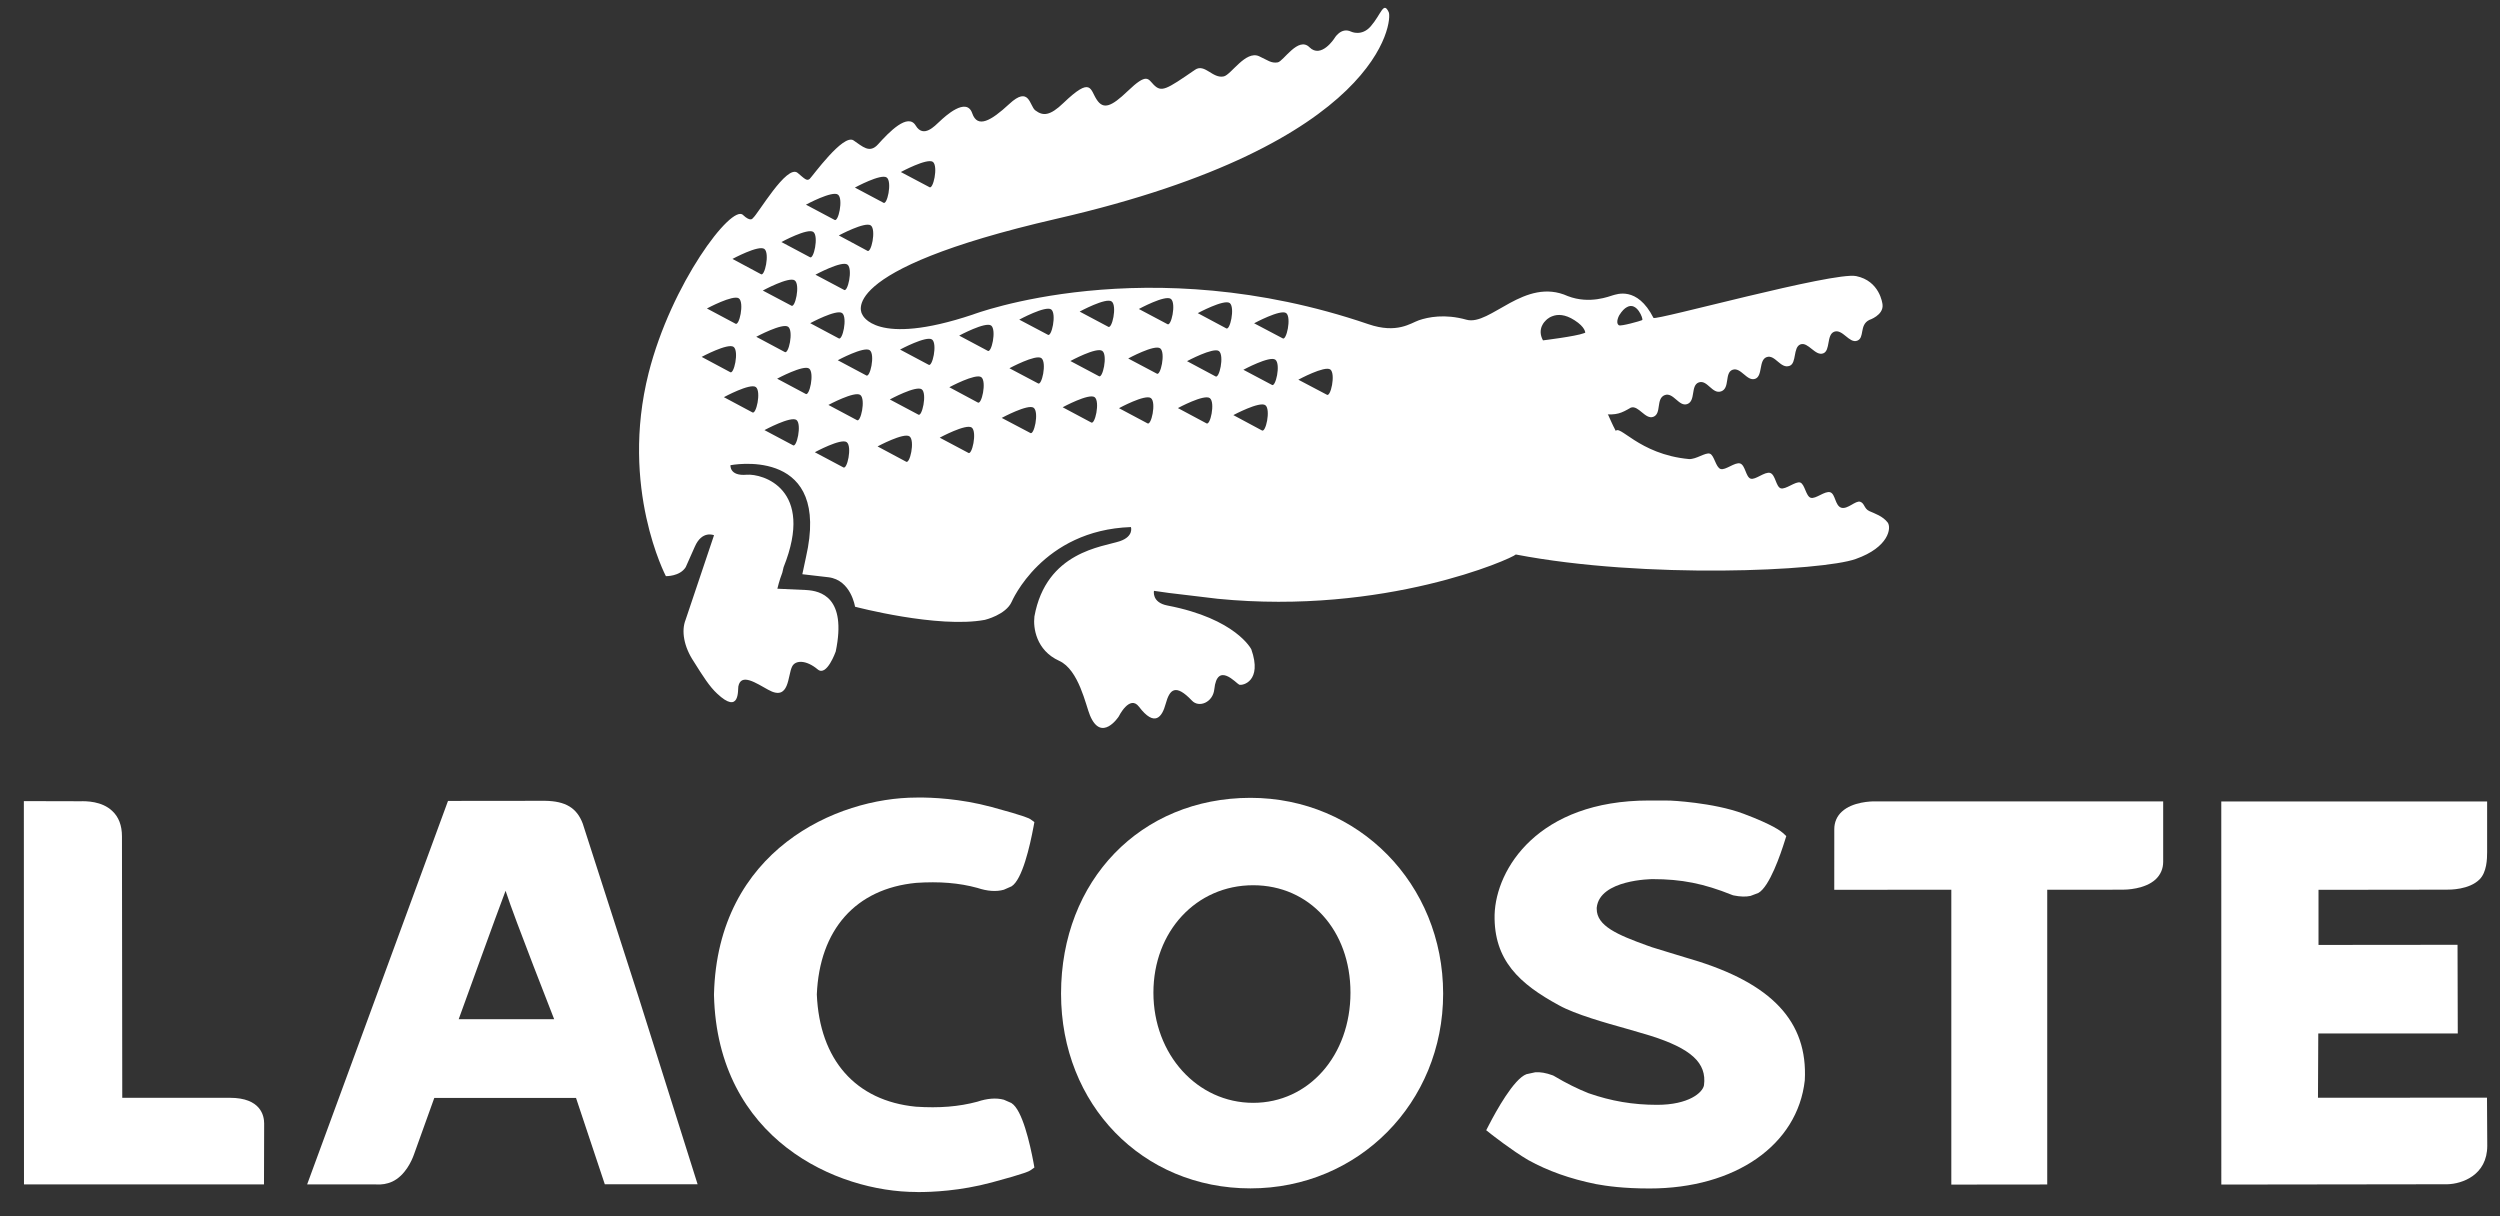
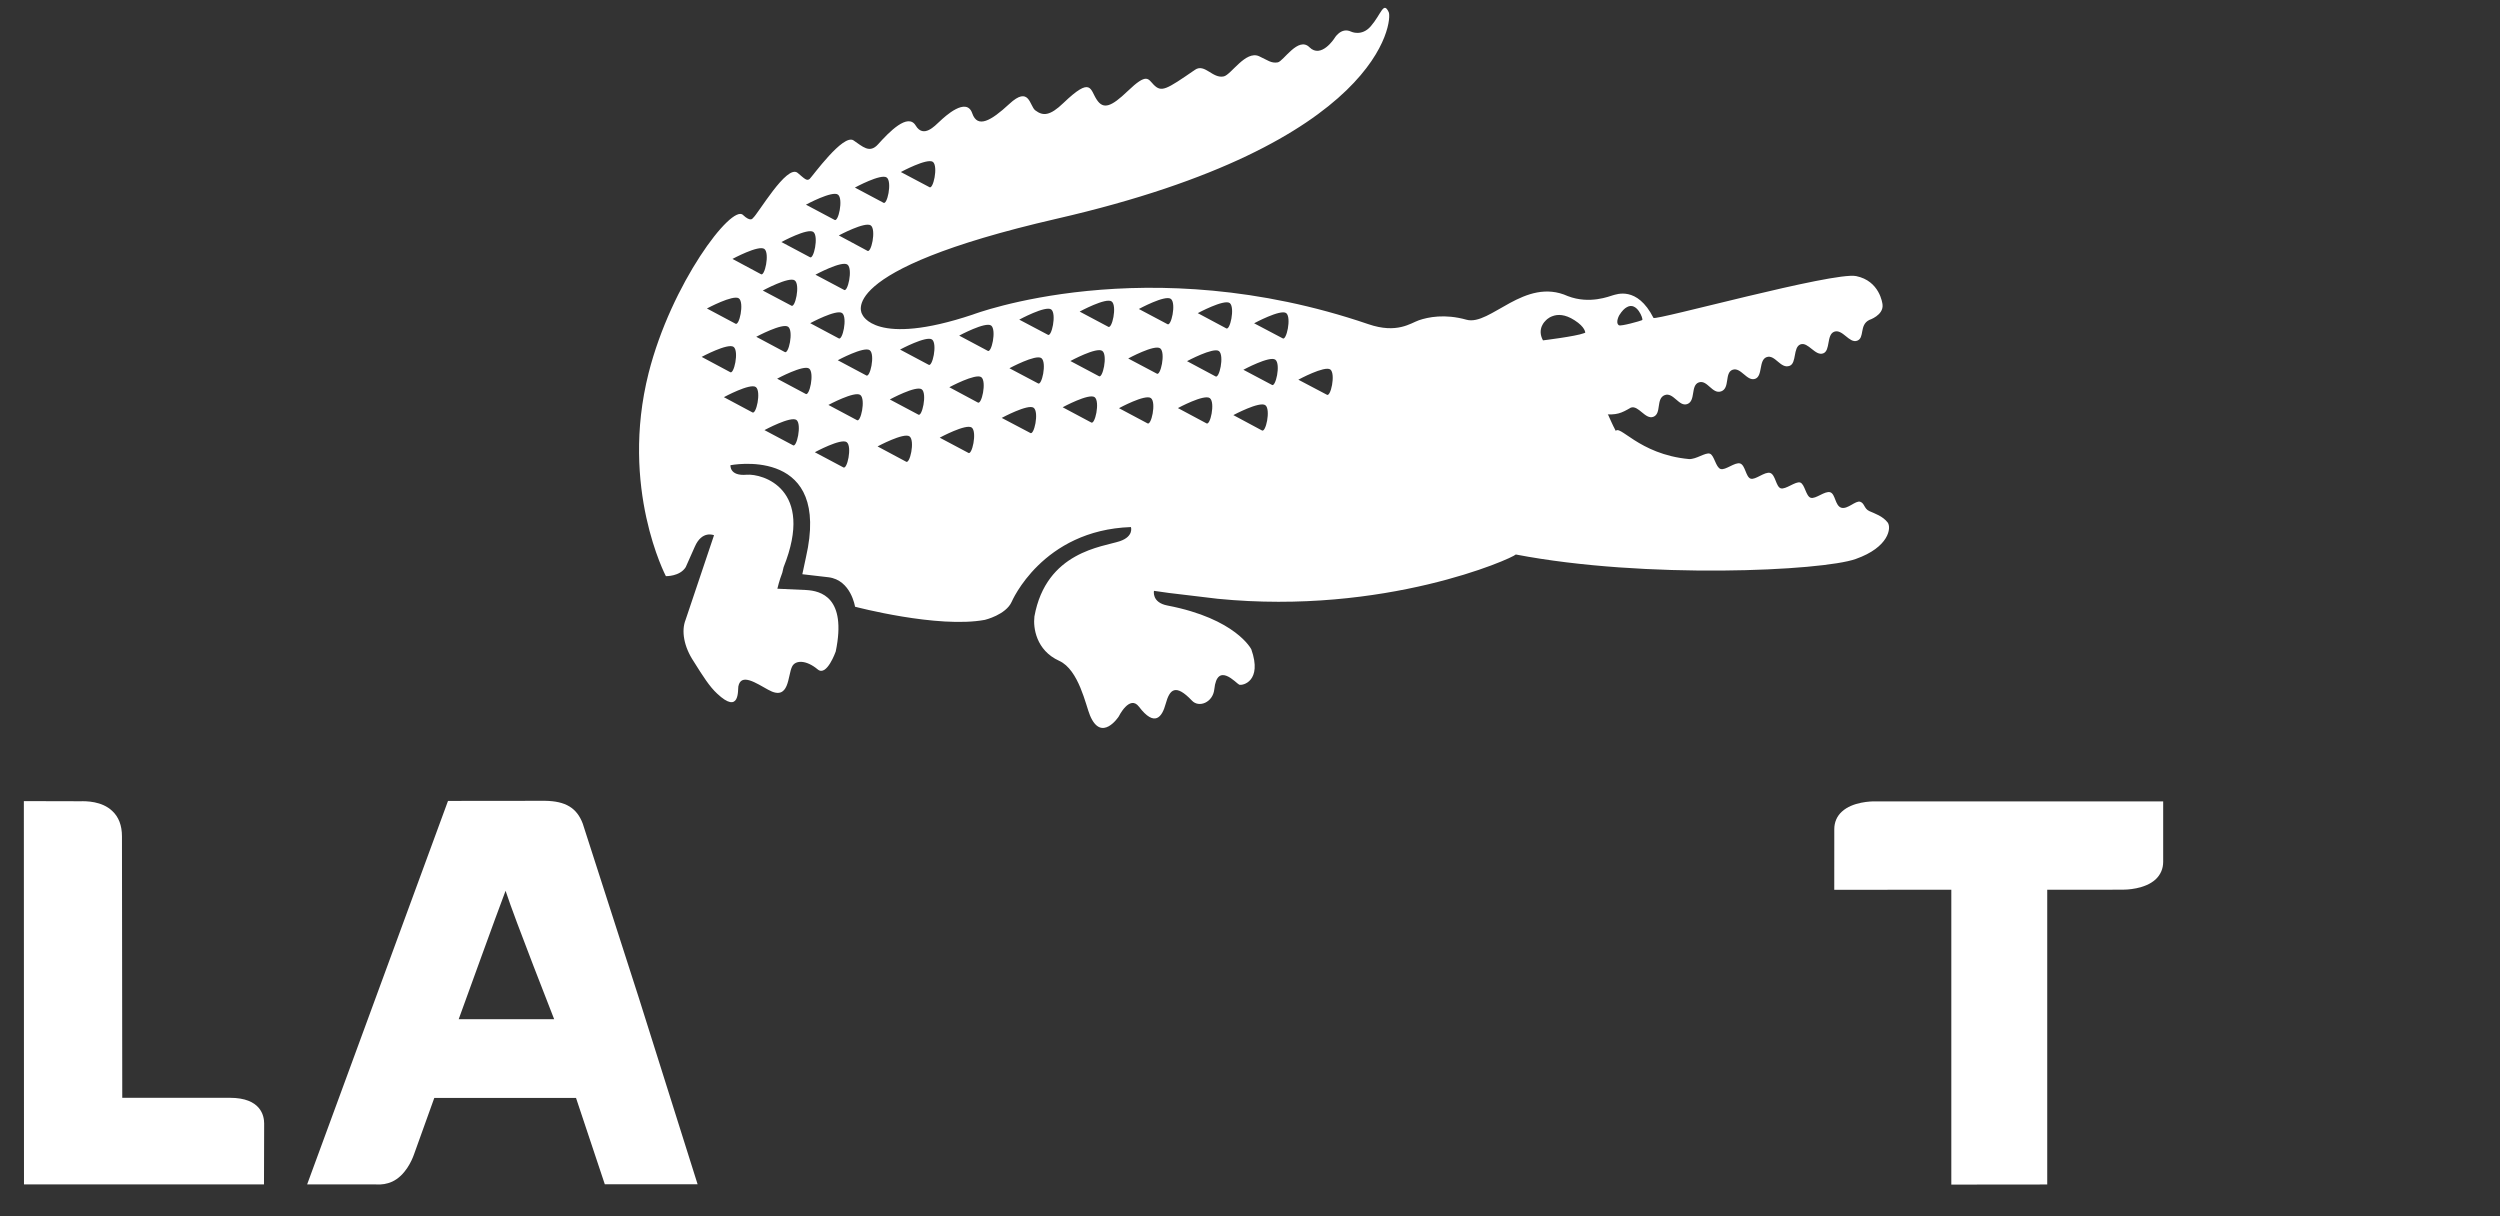
<svg xmlns="http://www.w3.org/2000/svg" width="74" height="36" viewBox="0 0 74 36" fill="none">
  <rect x="0" y="0" width="74" height="36" fill="#333333" stroke="none" />
  <g id="g10495">
    <path id="path11407" fill-rule="evenodd" clip-rule="evenodd" d="M47.927 12.907C47.58 12.445 47.52 11.629 46.817 11.556C46.135 11.372 45.455 11.175 44.767 11.016C43.418 11.235 42.069 11.455 40.72 11.674C40.562 12.401 40.404 13.128 40.246 13.855C42.427 14.14 44.608 14.424 46.789 14.709C47.358 15.088 47.927 15.467 48.496 15.846C49.981 16.004 51.467 16.162 52.952 16.32C53.648 16.068 54.343 15.815 55.038 15.562C52.876 14.864 50.662 14.308 48.561 13.439C48.303 13.32 48.123 13.103 47.927 12.907Z" fill="white" />
    <g id="g10497">
      <path id="path10499" d="M55.876 15.467C55.73 15.277 55.494 15.201 55.331 15.128C55.172 15.053 55.195 14.897 55.062 14.852C54.925 14.808 54.687 15.086 54.501 15.028C54.316 14.968 54.33 14.622 54.175 14.571C54.017 14.521 53.742 14.78 53.598 14.734C53.453 14.692 53.425 14.329 53.285 14.282C53.147 14.24 52.853 14.499 52.71 14.454C52.566 14.406 52.556 14.052 52.397 13.999C52.238 13.951 51.958 14.215 51.819 14.168C51.676 14.123 51.662 13.77 51.509 13.719C51.355 13.67 51.072 13.929 50.93 13.882C50.784 13.835 50.744 13.472 50.61 13.428C50.474 13.387 50.208 13.601 49.991 13.588C48.489 13.448 47.914 12.503 47.812 12.783C47.711 13.057 48.125 13.723 48.645 13.948C49.059 14.129 53.535 15.367 53.652 15.423C53.766 15.479 54.049 15.605 53.948 15.768C53.792 15.977 53.355 15.771 53.244 15.678C53.132 15.585 53.157 15.551 53.052 15.523C52.812 15.466 52.679 15.903 52.425 15.844C52.194 15.792 52.21 15.329 51.976 15.274C51.717 15.212 51.6 15.651 51.354 15.594C51.15 15.548 51.121 15.075 50.902 15.023C50.651 14.962 50.536 15.402 50.274 15.341C50.048 15.289 50.061 14.828 49.825 14.771C49.589 14.715 49.425 15.142 49.202 15.092C48.979 15.04 48.946 14.569 48.748 14.522C48.545 14.477 48.386 14.717 48.113 14.752C48.113 14.752 47.33 14.964 46.092 13.671C44.852 12.381 44.343 12.13 43.638 12.655C42.485 13.514 41.769 12.946 41.561 12.691C41.31 12.399 41.572 12.13 41.572 12.13C41.572 12.13 41.939 12.695 42.399 12.705C43.142 12.727 43.702 11.714 44.974 11.696C46.586 11.638 47.006 12.211 47.446 12.256C47.855 12.296 47.991 12.23 48.273 12.066H48.272C48.5 11.985 48.699 12.427 48.938 12.338C49.191 12.242 49.006 11.797 49.279 11.694C49.533 11.603 49.7 12.051 49.943 11.96C50.2 11.866 50.036 11.409 50.283 11.32C50.536 11.228 50.684 11.68 50.947 11.584C51.212 11.489 51.041 11.037 51.282 10.946C51.53 10.855 51.709 11.3 51.953 11.213C52.184 11.13 52.052 10.657 52.292 10.571C52.542 10.481 52.703 10.927 52.969 10.83C53.188 10.754 53.067 10.28 53.293 10.194C53.52 10.109 53.73 10.548 53.966 10.46C54.187 10.379 54.058 9.908 54.293 9.819C54.542 9.73 54.734 10.169 54.97 10.086C55.203 10.002 55.026 9.622 55.33 9.471C55.33 9.471 55.751 9.333 55.724 9.024C55.721 8.972 55.634 8.312 54.941 8.172C54.274 8.038 49.011 9.494 48.943 9.41C48.458 8.453 47.837 8.719 47.743 8.74C47.646 8.765 47.059 9.015 46.408 8.765C45.13 8.186 44.109 9.657 43.409 9.464C42.764 9.283 42.271 9.387 42.001 9.479C41.754 9.565 41.352 9.887 40.502 9.595C33.93 7.351 28.793 9.312 28.793 9.312C25.897 10.28 25.526 9.312 25.526 9.312C25.526 9.312 24.573 8.018 31.284 6.473C40.93 4.258 41.221 0.591 41.106 0.359C40.948 0.023 40.888 0.419 40.57 0.783C40.303 1.086 39.994 0.937 39.994 0.937C39.69 0.791 39.496 1.138 39.496 1.138C39.496 1.138 39.106 1.743 38.76 1.399C38.429 1.067 37.988 1.816 37.823 1.846C37.626 1.88 37.53 1.784 37.266 1.663C36.869 1.488 36.444 2.209 36.226 2.261C35.893 2.337 35.659 1.868 35.372 2.066C34.515 2.657 34.38 2.74 34.15 2.509C33.979 2.335 33.954 2.146 33.381 2.695C32.894 3.162 32.661 3.249 32.465 2.952C32.264 2.653 32.316 2.245 31.478 3.048C31.079 3.432 30.874 3.44 30.645 3.267C30.473 3.138 30.474 2.52 29.873 3.079C29.329 3.583 28.934 3.803 28.779 3.356C28.609 2.854 27.968 3.449 27.82 3.589C27.666 3.729 27.336 4.099 27.105 3.717C26.874 3.332 26.32 3.906 25.991 4.271C25.738 4.554 25.532 4.335 25.265 4.156C24.96 3.947 24.049 5.219 23.967 5.295C23.883 5.367 23.82 5.295 23.611 5.118C23.29 4.846 22.425 6.357 22.285 6.456C22.285 6.456 22.226 6.586 21.99 6.361C21.654 6.042 19.872 8.388 19.199 11.042C18.339 14.445 19.71 17.054 19.71 17.054C19.71 17.054 20.122 17.067 20.297 16.788L20.564 16.187C20.78 15.685 21.135 15.843 21.135 15.843L20.294 18.345C20.162 18.674 20.242 19.141 20.535 19.581C20.812 20.024 21.003 20.323 21.225 20.529C21.907 21.172 21.837 20.412 21.855 20.317C21.935 19.91 22.385 20.223 22.739 20.417C23.381 20.778 23.309 19.982 23.45 19.723C23.548 19.537 23.863 19.529 24.206 19.816C24.473 20.038 24.738 19.283 24.738 19.283C25.07 17.675 24.289 17.489 23.866 17.465L23.01 17.426C23.01 17.426 23.066 17.181 23.156 16.952L23.194 16.79C24.127 14.464 22.567 14.015 22.101 14.052C21.586 14.098 21.622 13.77 21.622 13.77C21.622 13.77 24.441 13.215 23.915 16.204C23.915 16.204 23.812 16.725 23.749 16.997L24.524 17.087C25.191 17.17 25.309 17.959 25.309 17.959C25.309 17.959 27.761 18.607 29.152 18.348C29.152 18.348 29.773 18.2 29.946 17.813C29.946 17.813 30.846 15.691 33.476 15.601C33.476 15.601 33.568 15.876 33.148 16.019C32.645 16.189 30.966 16.322 30.618 18.25V18.258C30.58 18.574 30.664 19.248 31.351 19.56C31.935 19.823 32.141 20.888 32.263 21.175C32.603 21.991 33.113 21.211 33.113 21.211C33.113 21.211 33.436 20.553 33.713 20.918C34.181 21.534 34.399 21.224 34.505 20.831C34.621 20.408 34.791 20.223 35.281 20.738C35.491 20.962 35.902 20.789 35.943 20.406C36.029 19.564 36.598 20.234 36.68 20.266C36.777 20.303 37.373 20.169 37.039 19.22C37.039 19.22 36.589 18.315 34.559 17.924C34.083 17.834 34.158 17.489 34.158 17.489L34.605 17.552C34.739 17.573 35.92 17.704 36.045 17.724C40.998 18.213 44.755 16.533 44.868 16.413C48.715 17.151 53.947 16.899 54.929 16.546C55.916 16.198 55.989 15.621 55.876 15.467ZM47.932 9.328C48.013 9.199 48.089 9.126 48.159 9.09C48.457 8.921 48.648 9.452 48.611 9.471C48.61 9.472 48.603 9.475 48.6 9.476C48.6 9.477 48.6 9.478 48.599 9.479C48.552 9.502 47.976 9.665 47.919 9.628C47.805 9.549 47.932 9.328 47.932 9.328ZM45.745 9.497C45.745 9.497 45.819 9.403 45.963 9.355C46.105 9.303 46.32 9.295 46.604 9.478C46.931 9.685 46.923 9.848 46.923 9.848C46.912 9.853 46.897 9.858 46.881 9.864C46.644 9.956 45.672 10.075 45.672 10.075C45.483 9.727 45.745 9.497 45.745 9.497ZM27.614 4.792C27.777 4.918 27.62 5.643 27.504 5.536L26.665 5.092C26.665 5.092 27.446 4.67 27.614 4.792ZM26.248 5.255C26.413 5.378 26.259 6.105 26.142 5.997L25.305 5.552C25.305 5.552 26.082 5.129 26.248 5.255ZM25.776 6.673C25.942 6.797 25.786 7.525 25.668 7.42L24.829 6.969C24.829 6.969 25.609 6.55 25.776 6.673ZM24.977 8.577L24.137 8.131C24.137 8.131 24.918 7.708 25.084 7.832C25.252 7.956 25.091 8.684 24.977 8.577ZM24.819 10.012L23.982 9.566C23.982 9.566 24.761 9.145 24.927 9.267C25.093 9.39 24.938 10.114 24.819 10.012ZM24.804 5.761C24.97 5.884 24.813 6.608 24.696 6.505L23.856 6.058C23.856 6.058 24.638 5.635 24.804 5.761ZM24.075 6.866C24.24 6.989 24.084 7.713 23.968 7.61L23.13 7.164C23.13 7.164 23.91 6.741 24.075 6.866ZM22.579 8.6C22.579 8.6 23.361 8.176 23.525 8.301C23.692 8.424 23.535 9.149 23.418 9.044L22.579 8.6ZM23.222 10.416L22.385 9.969C22.385 9.969 23.166 9.549 23.33 9.673C23.497 9.796 23.341 10.52 23.222 10.416ZM22.625 7.369C22.79 7.49 22.634 8.217 22.517 8.112L21.681 7.664C21.681 7.664 22.458 7.244 22.625 7.369ZM21.871 8.832C22.037 8.955 21.881 9.684 21.762 9.577L20.925 9.131C20.925 9.131 21.705 8.712 21.871 8.832ZM20.769 10.564C20.769 10.564 21.549 10.145 21.714 10.268C21.882 10.39 21.722 11.118 21.607 11.012L20.769 10.564ZM22.264 12.203L21.427 11.756C21.427 11.756 22.207 11.333 22.373 11.457C22.539 11.582 22.381 12.306 22.264 12.203ZM23.466 13.176L22.628 12.731C22.628 12.731 23.409 12.309 23.575 12.431C23.739 12.553 23.581 13.283 23.466 13.176ZM23.841 11.656L23.003 11.209C23.003 11.209 23.784 10.789 23.95 10.909C24.115 11.034 23.958 11.759 23.841 11.656ZM24.956 13.831L24.119 13.386C24.119 13.386 24.896 12.964 25.063 13.088C25.229 13.212 25.075 13.934 24.956 13.831ZM25.358 12.432L24.521 11.986C24.521 11.986 25.3 11.567 25.465 11.691C25.631 11.813 25.477 12.539 25.358 12.432ZM25.635 11.109L24.798 10.663C24.798 10.663 25.577 10.243 25.745 10.367C25.911 10.491 25.752 11.213 25.635 11.109ZM26.813 13.662L25.976 13.214C25.976 13.214 26.755 12.795 26.922 12.917C27.09 13.04 26.931 13.768 26.813 13.662ZM27.176 12.269L26.339 11.824C26.339 11.824 27.119 11.4 27.285 11.525C27.448 11.645 27.291 12.373 27.176 12.269ZM27.48 10.793L26.642 10.347C26.642 10.347 27.422 9.929 27.589 10.05C27.754 10.174 27.597 10.898 27.48 10.793ZM28.656 13.401L27.816 12.955C27.816 12.955 28.597 12.533 28.764 12.656C28.928 12.783 28.77 13.508 28.656 13.401ZM28.937 11.911L28.1 11.462C28.1 11.462 28.881 11.042 29.046 11.164C29.212 11.289 29.055 12.011 28.937 11.911ZM29.229 10.38L28.392 9.934C28.392 9.934 29.171 9.514 29.338 9.636C29.503 9.762 29.347 10.486 29.229 10.38ZM30.49 12.812L29.651 12.37C29.651 12.37 30.432 11.948 30.596 12.07C30.764 12.194 30.607 12.918 30.49 12.812ZM30.719 11.344L29.879 10.9C29.879 10.9 30.66 10.479 30.824 10.6C30.994 10.725 30.835 11.453 30.719 11.344ZM31.01 9.905L30.17 9.461C30.17 9.461 30.952 9.037 31.116 9.16C31.282 9.285 31.125 10.012 31.01 9.905ZM32.293 12.502L31.455 12.055C31.455 12.055 32.233 11.633 32.401 11.756C32.568 11.881 32.41 12.605 32.293 12.502ZM32.521 11.131L31.683 10.686C31.683 10.686 32.464 10.261 32.629 10.388C32.794 10.508 32.638 11.237 32.521 11.131ZM32.797 9.669L31.958 9.223C31.958 9.223 32.739 8.798 32.906 8.924C33.072 9.049 32.916 9.772 32.797 9.669ZM33.958 12.527L33.122 12.082C33.122 12.082 33.901 11.658 34.067 11.784C34.233 11.906 34.076 12.631 33.958 12.527ZM34.235 11.056L33.395 10.611C33.395 10.611 34.177 10.186 34.343 10.312C34.508 10.437 34.35 11.16 34.235 11.056ZM34.549 9.591L33.71 9.146C33.71 9.146 34.491 8.721 34.657 8.847C34.824 8.97 34.666 9.697 34.549 9.591ZM35.704 12.527L34.866 12.079C34.866 12.079 35.645 11.658 35.811 11.785C35.977 11.906 35.823 12.631 35.704 12.527ZM35.972 11.137L35.136 10.69C35.136 10.69 35.915 10.272 36.08 10.391C36.247 10.516 36.09 11.243 35.972 11.137ZM36.289 9.715L35.454 9.269C35.454 9.269 36.233 8.849 36.4 8.97C36.563 9.094 36.407 9.82 36.289 9.715ZM37.346 12.737L36.507 12.287C36.507 12.287 37.288 11.869 37.454 11.994C37.621 12.114 37.465 12.841 37.346 12.737ZM37.642 11.389L36.804 10.945C36.804 10.945 37.586 10.524 37.75 10.647C37.918 10.772 37.756 11.496 37.642 11.389ZM37.962 10.012L37.122 9.569C37.122 9.569 37.903 9.147 38.07 9.267C38.235 9.39 38.076 10.114 37.962 10.012ZM39.268 11.68L38.431 11.239C38.431 11.239 39.21 10.816 39.378 10.937C39.542 11.062 39.386 11.787 39.268 11.68Z" fill="white" />
    </g>
    <g id="g10501">
      <path id="path10503" d="M17.249 24.378C17.074 23.914 16.742 23.713 16.133 23.704C16.077 23.703 13.261 23.707 13.261 23.707L9.091 35.059C9.091 35.059 11.119 35.059 11.121 35.059C11.296 35.072 11.458 35.044 11.604 34.979C11.999 34.799 12.193 34.341 12.249 34.185C12.249 34.189 12.816 32.603 12.855 32.499C13.146 32.499 16.827 32.498 17.05 32.498C17.138 32.765 17.902 35.054 17.902 35.054H20.649L18.907 29.529L17.249 24.378ZM16.403 30.168C15.987 30.168 13.741 30.169 13.577 30.169C13.882 29.334 14.641 27.222 14.965 26.367C15.245 27.23 16.396 30.14 16.403 30.168Z" fill="white" />
-       <path id="path10505" d="M37.014 23.616H37.012C33.763 23.62 31.407 26.059 31.407 29.413C31.407 32.698 33.815 35.176 37.014 35.176C40.211 35.176 42.717 32.646 42.717 29.413C42.717 26.162 40.211 23.616 37.014 23.616ZM37.095 32.644C35.439 32.644 34.141 31.212 34.141 29.382C34.141 27.569 35.411 26.203 37.093 26.203C38.763 26.203 39.974 27.539 39.974 29.382C39.974 31.243 38.736 32.644 37.095 32.644Z" fill="white" />
-       <path id="path10507" d="M50.067 28.394L49.961 28.363C49.964 28.364 48.904 28.042 48.901 28.039L48.743 27.983C47.878 27.67 47.263 27.408 47.263 26.904C47.263 26.892 47.263 26.879 47.263 26.867C47.349 26.031 48.902 26.022 48.917 26.022C49.773 26.022 50.431 26.153 51.264 26.488L51.282 26.495L51.318 26.505C51.51 26.544 51.679 26.549 51.815 26.519L52.046 26.432C52.377 26.25 52.707 25.284 52.833 24.878L52.874 24.748L52.772 24.654C52.732 24.616 52.489 24.416 51.606 24.086C50.708 23.75 49.436 23.697 49.436 23.697L48.808 23.695C45.531 23.695 44.279 25.717 44.24 27.076C44.213 28.429 44.983 29.126 46.148 29.758C46.635 30.028 47.525 30.276 48.17 30.457C48.166 30.454 48.838 30.653 48.838 30.653C50.059 31.036 50.525 31.462 50.438 32.123C50.4 32.341 49.987 32.703 49.05 32.703C48.336 32.703 47.692 32.593 47.021 32.359C46.699 32.231 46.365 32.066 46.013 31.857L45.996 31.846L45.96 31.83C45.765 31.758 45.591 31.727 45.441 31.74L45.183 31.796C44.807 31.936 44.283 32.892 44.074 33.296L43.992 33.455L44.134 33.568C44.159 33.585 44.742 34.048 45.236 34.338C45.819 34.66 46.473 34.894 47.245 35.05C47.556 35.107 48.051 35.179 48.825 35.179C51.365 35.179 53.21 33.892 53.422 31.977C53.515 30.238 52.448 29.104 50.067 28.394Z" fill="white" />
      <path id="path10509" d="M55.497 23.721C55.392 23.719 54.837 23.73 54.519 24.025C54.372 24.159 54.295 24.339 54.295 24.542L54.294 26.338C54.294 26.338 57.358 26.336 57.759 26.336C57.759 26.758 57.759 35.064 57.759 35.064L60.598 35.061C60.598 35.061 60.598 26.758 60.598 26.336C60.976 26.335 62.828 26.335 62.828 26.335C62.933 26.335 63.486 26.324 63.806 26.03C63.951 25.893 64.03 25.717 64.03 25.511V23.721H55.497Z" fill="white" />
      <path id="path10511" d="M6.805 32.495C6.805 32.495 4.422 32.495 3.619 32.495C3.619 32.076 3.61 24.756 3.61 24.756C3.61 24.435 3.514 24.18 3.32 24.002C3.012 23.712 2.552 23.713 2.381 23.717L0.706 23.713L0.71 35.059H7.814L7.819 33.256C7.819 33.026 7.721 32.495 6.805 32.495Z" fill="white" />
-       <path id="path10513" d="M27.117 26.133C27.805 26.087 28.385 26.133 28.931 26.282C29.225 26.38 29.49 26.4 29.714 26.336C29.715 26.336 29.941 26.236 29.941 26.236C30.259 26.04 30.486 25.043 30.593 24.468L30.618 24.333L30.502 24.25C30.473 24.229 30.383 24.166 29.354 23.888C28.417 23.635 27.583 23.604 27.172 23.607L27.127 23.608C24.776 23.608 21.236 25.16 21.134 29.433V29.457C21.236 33.731 24.776 35.283 27.129 35.283L27.172 35.285C27.583 35.286 28.416 35.253 29.354 35.001C30.383 34.725 30.473 34.662 30.503 34.64L30.618 34.559L30.594 34.423C30.486 33.845 30.259 32.85 29.941 32.653V32.651L29.715 32.552C29.49 32.491 29.225 32.511 28.927 32.611C28.383 32.757 27.804 32.804 27.108 32.758C25.328 32.584 24.259 31.372 24.178 29.435C24.258 27.517 25.328 26.305 27.117 26.133Z" fill="white" />
-       <path id="path10515" d="M72.44 35.054C72.878 35.044 73.623 34.786 73.623 33.914L73.615 32.491L68.612 32.493C68.612 32.493 68.621 30.861 68.621 30.591C69.031 30.591 72.75 30.591 72.75 30.591L72.743 27.966C72.743 27.966 69.036 27.97 68.628 27.97C68.627 27.66 68.628 26.651 68.628 26.339C69.037 26.339 72.418 26.334 72.418 26.334C72.522 26.336 73.088 26.336 73.395 26.03C73.609 25.816 73.619 25.425 73.619 25.222V23.723H65.75L65.751 35.063L72.44 35.054Z" fill="white" />
    </g>
  </g>
</svg>